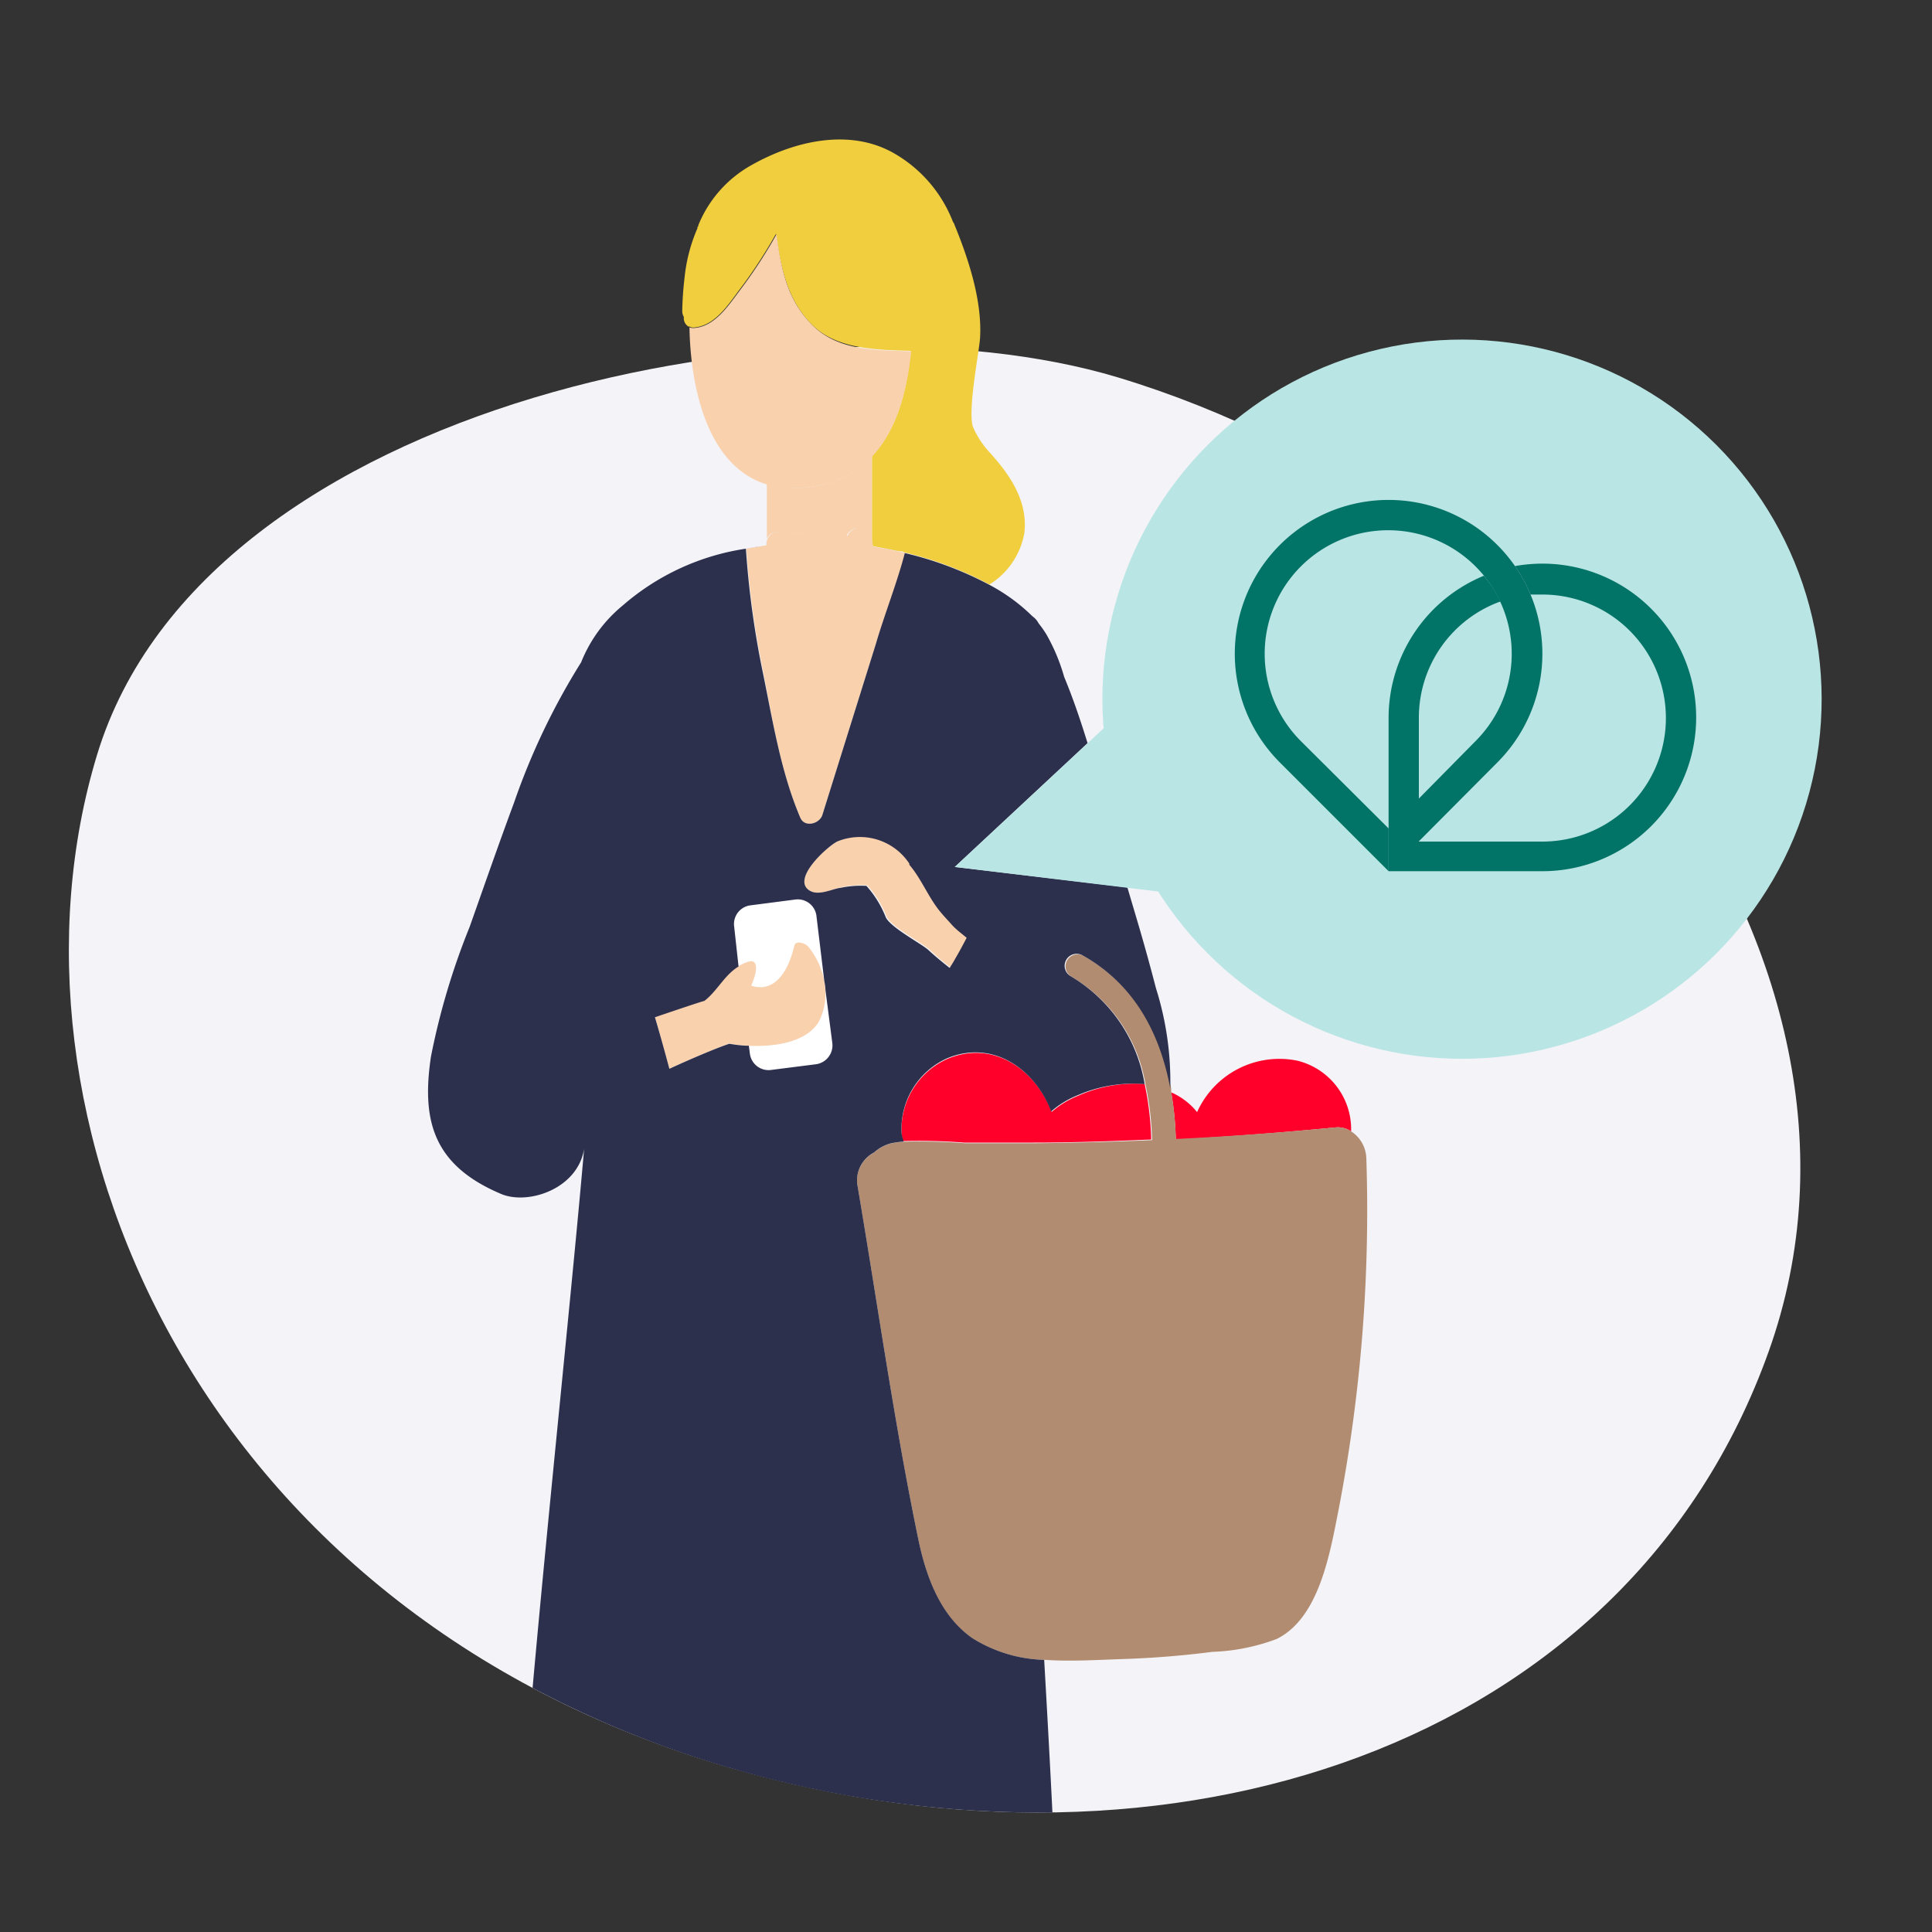
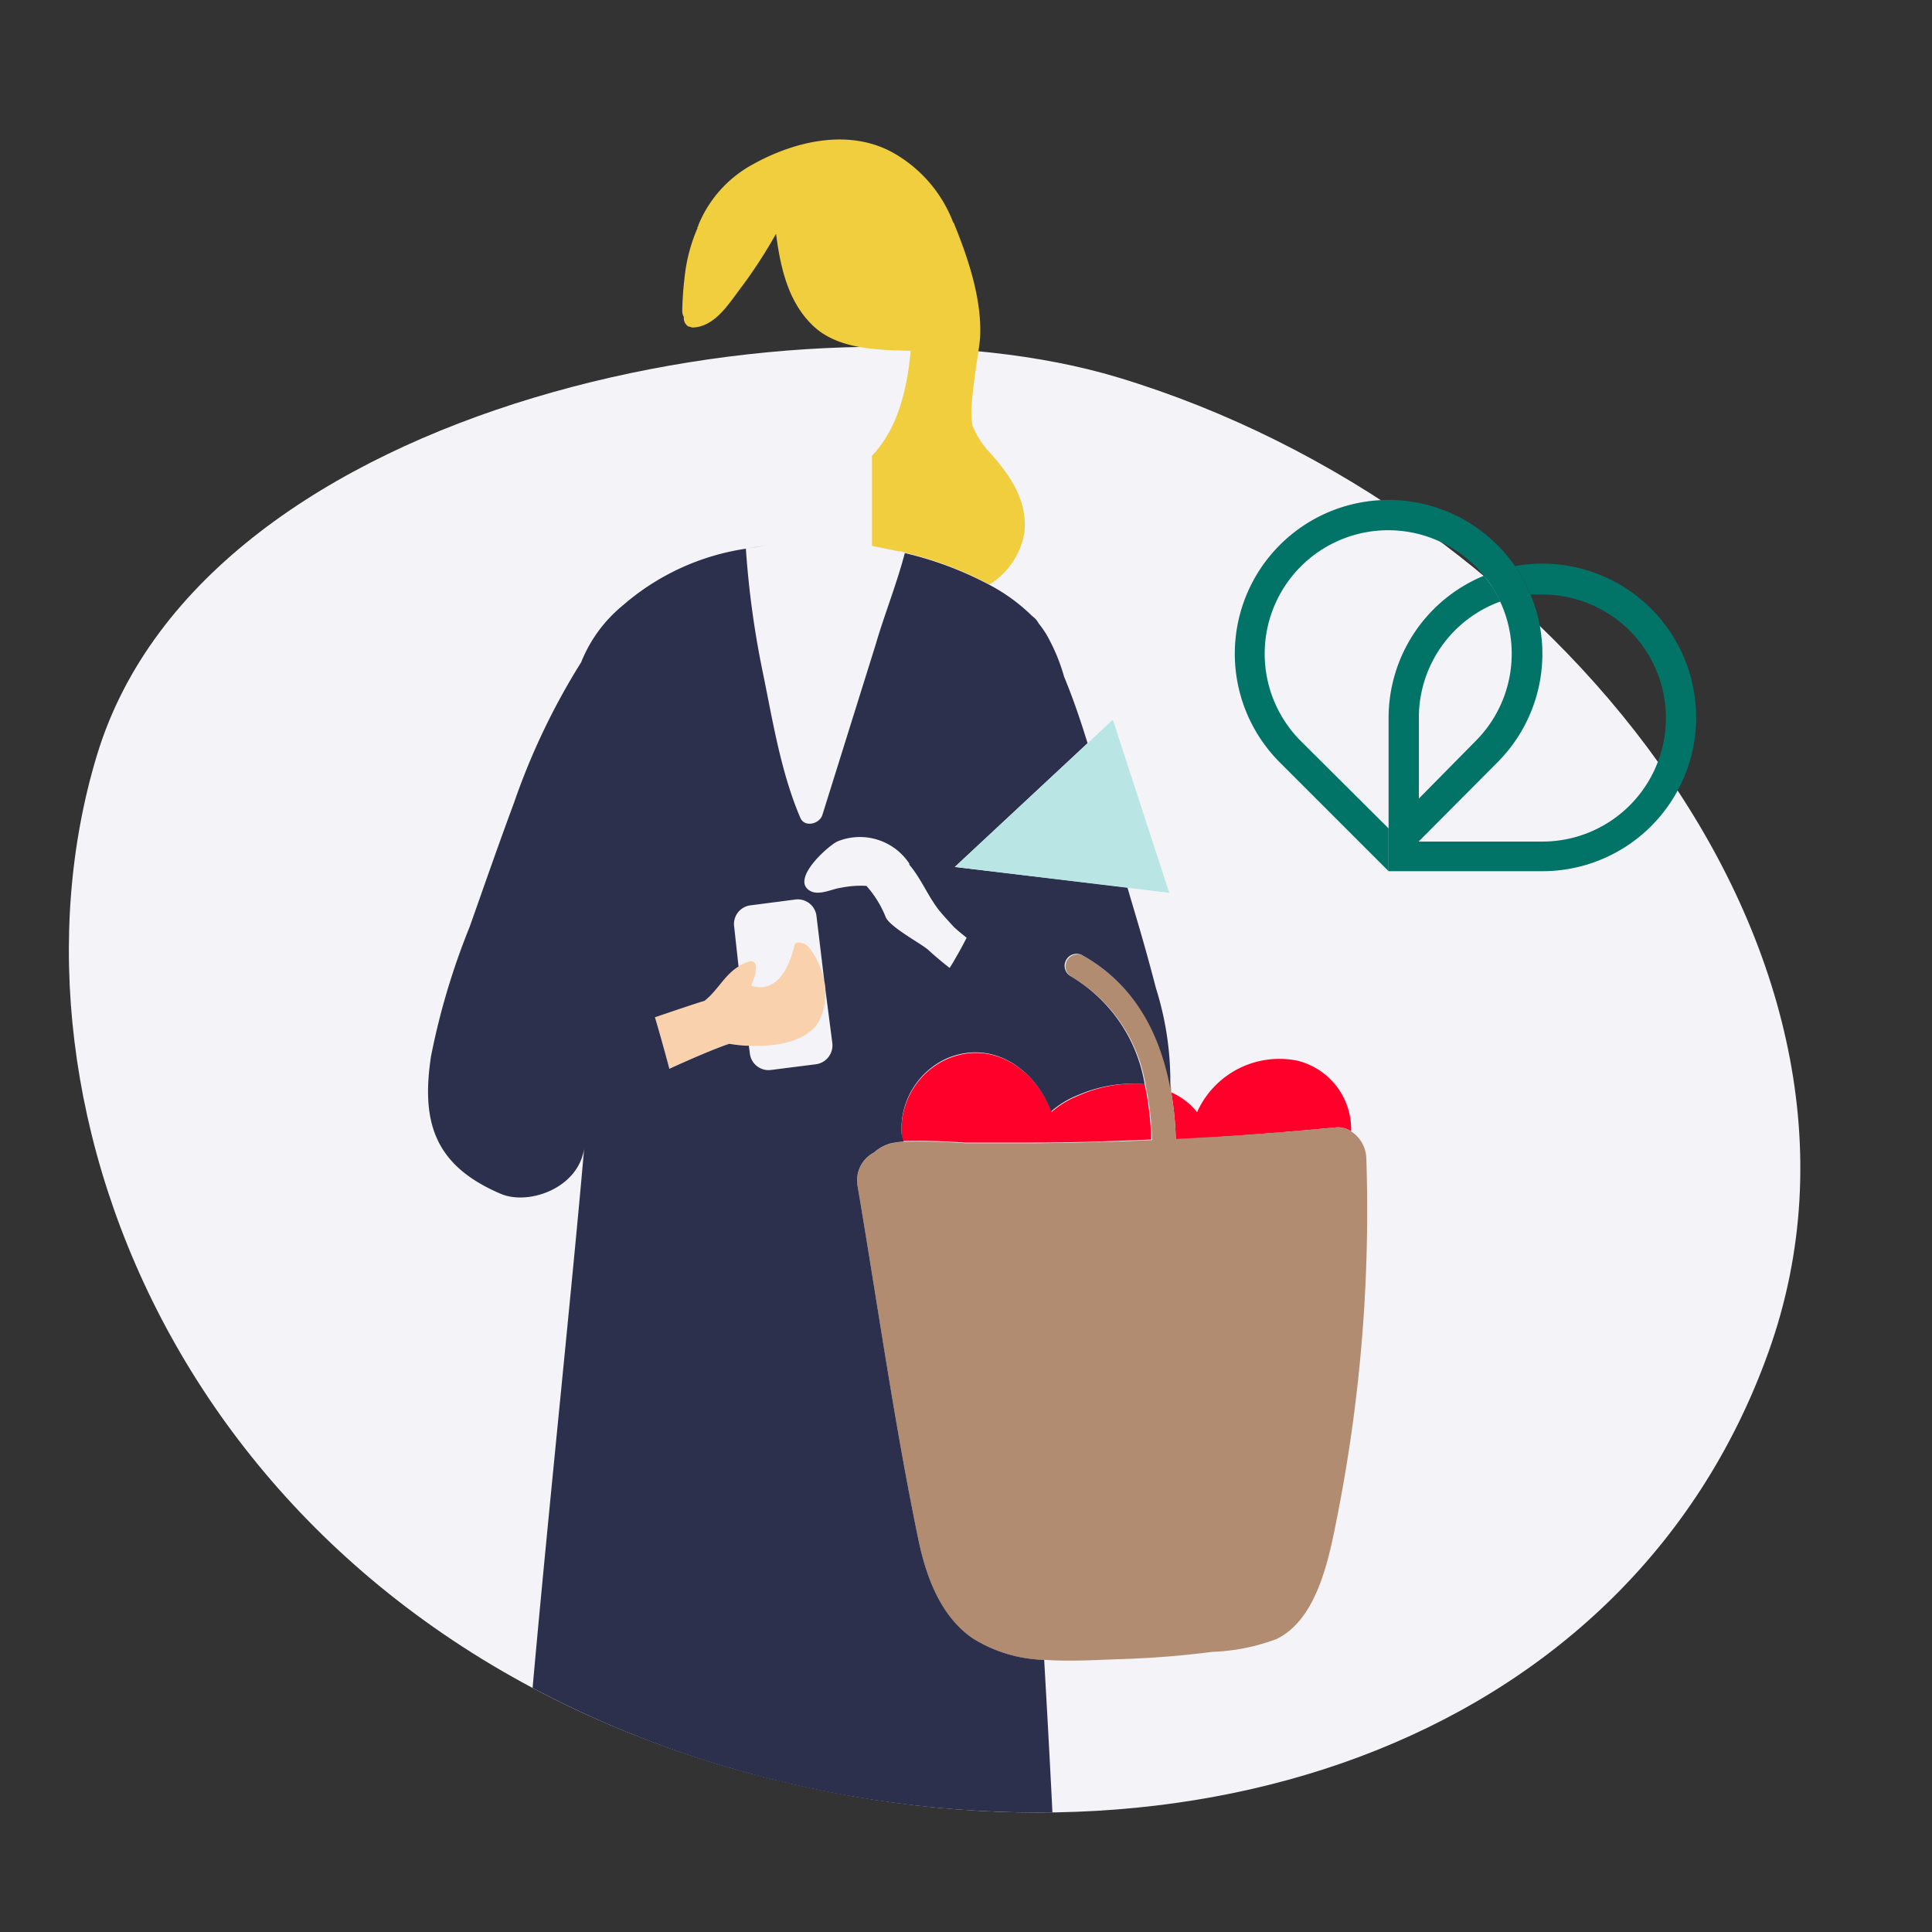
<svg xmlns="http://www.w3.org/2000/svg" id="Rewards" width="150" height="150">
  <rect width="100%" height="100%" fill="#333333" stroke="none" />
  <defs>
    <style>.cls-3{fill:#f9d1ac}.cls-4{fill:#2d304d}.cls-5{fill:#fff}.cls-6{fill:#ff002b}.cls-8{fill:#b9e5e4}.cls-9{fill:#027367}</style>
  </defs>
  <path d="M86.79 29.3c33.72 10.16 61.58 44.69 50.53 75.63S90.6 147.1 56.73 137.26C14.82 125.08-.88 86.27 7.54 58.59S63.07 22.15 86.79 29.3z" fill="#f3f3f8" fill-rule="evenodd" />
  <path d="M53.78 25.43c1.69-.06 2.74-1.75 3.68-3a37.85 37.85 0 002.79-4.28c.34 2.57.9 5.21 2.82 7.09s4.95 1.92 7.63 2a.13.13 0 000 .06c-.28 2.95-1 6-3 8.08v7l.48.1c.55.1 1.09.2 1.61.32.14 0 .29 0 .42.09a27.13 27.13 0 016.61 2.49 5.9 5.9 0 002.71-4c.29-2.48-1.12-4.52-2.7-6.26a7 7 0 01-1.3-2c-.4-1.36.49-5.79.56-6.86.18-2.93-.92-6.22-2-8.85 0-.07-.07-.12-.1-.18A10.5 10.5 0 0069.58 12c-3.5-2.12-7.92-1.07-11.29.85a9.39 9.39 0 00-4.07 4.63c0 .05 0 .1-.07.14a1 1 0 010 .1 12.84 12.84 0 00-1 3.83 25 25 0 00-.18 2.6.88.88 0 00.12.45v.15a.76.76 0 00.41.63v-.05a.65.65 0 00.28.1z" fill="#f1ce3e" />
-   <path class="cls-3" d="M60.1 41.33h.16a1 1 0 01.62 0 .88.88 0 01.23.07 34 34 0 014.62.21c.25-.65 1.39-.94 1.72-.17a2.74 2.74 0 01.24 1v-7A7.67 7.67 0 0163 37.79a7.91 7.91 0 01-3.46-.22v4.26a.91.91 0 01.56-.5z" />
  <path class="cls-4" d="M59.43 42.36c-.52.07-1 .15-1.47.23l1.47-.23zM69.82 42.82c-.52-.12-1.06-.22-1.61-.32.55.09 1.09.2 1.61.32z" />
-   <path class="cls-3" d="M62.85 69.14c.71.45 1.78-.11 2.49-.26a7.64 7.64 0 012-.15 8.21 8.21 0 011.47 2.36c.24.79 2.73 2.07 3.34 2.62s1.09 1 1.65 1.39c.16-.25.31-.49.44-.73.31-.53.6-1.07.88-1.61q-.59-.48-1.14-1c-.31-.31-.61-.62-.89-1-.93-1.11-1.48-2.58-2.42-3.67a.36.36 0 000-.09A4.6 4.6 0 0065 65.34c-.77.39-3.58 2.9-2.15 3.8zM62.14 63.5c.34.78 1.49.47 1.71-.23L68 50c.7-2.26 1.66-4.65 2.28-7.07-.13 0-.28-.06-.42-.09-.52-.12-1.06-.23-1.61-.32l-.48-.1a2.74 2.74 0 00-.24-1c-.33-.77-1.47-.48-1.72.17a34 34 0 00-4.62-.21.88.88 0 00-.23-.07 1 1 0 00-.62 0h-.16a.91.91 0 00-.57.5.89.89 0 00-.1.53l-1.51.25h-.05a71.13 71.13 0 001.34 9.73C60 56 60.64 60 62.14 63.5z" />
-   <path class="cls-5" d="M63.54 79.38c-1 1.56-3.39 1.9-5.4 1.81l.08.61a1.46 1.46 0 001.65 1.27l3.47-.44A1.48 1.48 0 0064.61 81l-.53-4.1a4.08 4.08 0 01-.54 2.48zM58.32 76.52c1 .37 2.58.14 3.36-3.11.1-.41.83-.2 1.09.11A5.93 5.93 0 0164 76.18l-.65-5.07a1.46 1.46 0 00-1.65-1.27l-3.47.45A1.46 1.46 0 0057 71.94l.34 3.06a3.06 3.06 0 01.84-.37c.58-.14.73.55.14 1.89z" />
  <path class="cls-3" d="M58.14 81.19c2 .09 4.39-.25 5.4-1.81a4.82 4.82 0 00.45-3.2 5.93 5.93 0 00-1.22-2.66c-.26-.31-1-.52-1.09-.11-.78 3.25-2.38 3.48-3.36 3.11.59-1.34.44-2-.14-1.87a3.06 3.06 0 00-.84.37c-1.1.68-1.67 1.9-2.65 2.67-.2 0-1.83.59-3.84 1.27.39 1.34.76 2.67 1.12 4 2.05-.9 3.9-1.7 4.65-1.94.45.09.98.14 1.52.17z" />
  <path class="cls-6" d="M103.73 87.53a1.83 1.83 0 011.17.31 5.48 5.48 0 00-4.18-5.49 7 7 0 00-7.78 4 4.22 4.22 0 00-.58-.62 5.21 5.21 0 00-1.43-.92 24.8 24.8 0 01.36 3.67q6.22-.35 12.44-.95zM83.72 85.07a7.15 7.15 0 00-2.07 1.26c-1.22-3.24-4.51-5.64-8.11-4.11A6 6 0 0070 88a3.82 3.82 0 00.09.59 46.54 46.54 0 014.76.12h5.42c3 0 6.07-.11 9.11-.24a23.51 23.51 0 00-.51-4.31 10.79 10.79 0 00-5.15.91z" />
-   <path class="cls-3" d="M63 37.79a7.67 7.67 0 004.74-2.38c1.92-2.07 2.68-5.13 3-8.07a.13.13 0 010-.06c-2.68-.11-5.59 0-7.63-2s-2.48-4.52-2.82-7.09a37.85 37.85 0 01-2.79 4.28c-.94 1.24-2 2.93-3.68 3a.65.65 0 01-.29-.06v.05c.08 4.23 1.22 10.69 6 12.15a7.91 7.91 0 003.47.18z" />
  <path d="M104.9 87.84a1.83 1.83 0 00-1.17-.31q-6.21.6-12.44.9a24.8 24.8 0 00-.36-3.67v-.23c-.77-4.21-2.73-8-6.8-10.31a.93.93 0 00-.94 1.61 12 12 0 015.75 8.38 23.51 23.51 0 01.51 4.31c-3 .13-6.07.21-9.11.24h-5.42a46.54 46.54 0 00-4.76-.12 7.3 7.3 0 00-1 .14 3.16 3.16 0 00-1.3.71 2.43 2.43 0 00-1.28 2.59c1.55 9.12 2.84 18.34 4.71 27.4.6 2.89 1.69 6 4.21 7.72a11.06 11.06 0 005.62 1.67c2 .14 4.16 0 6-.06q3.5-.11 7-.56a15.7 15.7 0 005-1c3.32-1.63 4.15-6.73 4.8-10a122.49 122.49 0 002.16-27.36 2.57 2.57 0 00-1.18-2.05z" fill="#b18c70" />
  <path class="cls-4" d="M75.5 127.19c-2.52-1.75-3.61-4.83-4.21-7.72-1.87-9.06-3.16-18.28-4.71-27.4a2.43 2.43 0 011.28-2.59 3.16 3.16 0 011.3-.71 7.3 7.3 0 011-.14A3.82 3.82 0 0170 88a6 6 0 013.5-5.82c3.6-1.53 6.89.87 8.11 4.11a7.15 7.15 0 012.07-1.26 10.79 10.79 0 015.19-.86 12 12 0 00-5.75-8.38.93.93 0 01.94-1.61c4.07 2.29 6 6.1 6.8 10.31a24.06 24.06 0 00-1.11-7.76c-.93-3.58-1.54-5.51-2.22-7.83l-13.4-1.59 10.31-9.61c-.54-1.74-1.12-3.47-1.82-5.15a14.65 14.65 0 00-1.37-3.28 7.67 7.67 0 00-.61-.87 1.54 1.54 0 00-.48-.55 14.17 14.17 0 00-3.3-2.42 27.13 27.13 0 00-6.61-2.49c-.63 2.4-1.59 4.79-2.25 7.06l-4.15 13.27c-.22.7-1.37 1-1.71.23C60.64 60 60 56 59.25 52.33a71.13 71.13 0 01-1.34-9.73 18.76 18.76 0 00-9.55 4.4 10.93 10.93 0 00-3.24 4.42 53.29 53.29 0 00-5.21 10.9c-1.19 3.2-2.31 6.43-3.45 9.65a55.12 55.12 0 00-3 10.06c-.75 5 .19 8.45 5.45 10.67 2.09.88 5.94-.39 6.44-3.5-.89 10.3-2.74 27.76-4 41.85a80.68 80.68 0 0015.36 6.22 85.52 85.52 0 0025 3.45c-.19-3.87-.41-7.84-.64-11.85a11.06 11.06 0 01-5.57-1.68zM63.34 82.63l-3.47.44a1.46 1.46 0 01-1.65-1.27l-.08-.61c-.54 0-1.07-.08-1.52-.15-.75.24-2.6 1-4.65 1.94-.36-1.35-.73-2.68-1.12-4 2-.68 3.64-1.23 3.84-1.27 1-.77 1.55-2 2.65-2.67l-.34-3.1a1.46 1.46 0 011.27-1.65l3.47-.45a1.46 1.46 0 011.65 1.27l.61 5.07a4.08 4.08 0 01.09.69l.53 4.1a1.48 1.48 0 01-1.28 1.66zm-.49-13.49c-1.43-.9 1.38-3.41 2.14-3.8a4.6 4.6 0 015.61 1.71.36.36 0 010 .09c.94 1.09 1.49 2.56 2.42 3.67.28.34.58.65.89 1s.75.67 1.14 1c-.28.54-.57 1.08-.88 1.61-.13.24-.28.48-.44.73-.56-.44-1.12-.9-1.65-1.39s-3.1-1.83-3.34-2.62a8.21 8.21 0 00-1.47-2.36 7.64 7.64 0 00-2 .15c-.64.07-1.71.66-2.42.21z" />
  <g>
-     <circle class="cls-8" cx="113.51" cy="54.29" r="27.92" transform="rotate(-45 113.505 54.285)" />
    <path class="cls-8" d="M90.78 69.32l-16.65-2.01L86.4 55.88l4.38 13.44z" />
  </g>
  <g>
    <path class="cls-9" d="M116.25 59.2a11.94 11.94 0 10-16.88 0l8.44 8.44v-3.32L101 57.54a9.59 9.59 0 1113.56 0l-4.4 4.46v3.32z" />
    <path class="cls-9" d="M119.75 43.76a12.41 12.41 0 00-2.13.19 12.14 12.14 0 011.21 2.21h.92a9.59 9.59 0 010 19.18h-9.59V55.7a9.59 9.59 0 016.33-9 9.21 9.21 0 00-1.28-2 11.94 11.94 0 00-7.4 11v11.94h11.94a11.94 11.94 0 000-23.88z" />
  </g>
</svg>